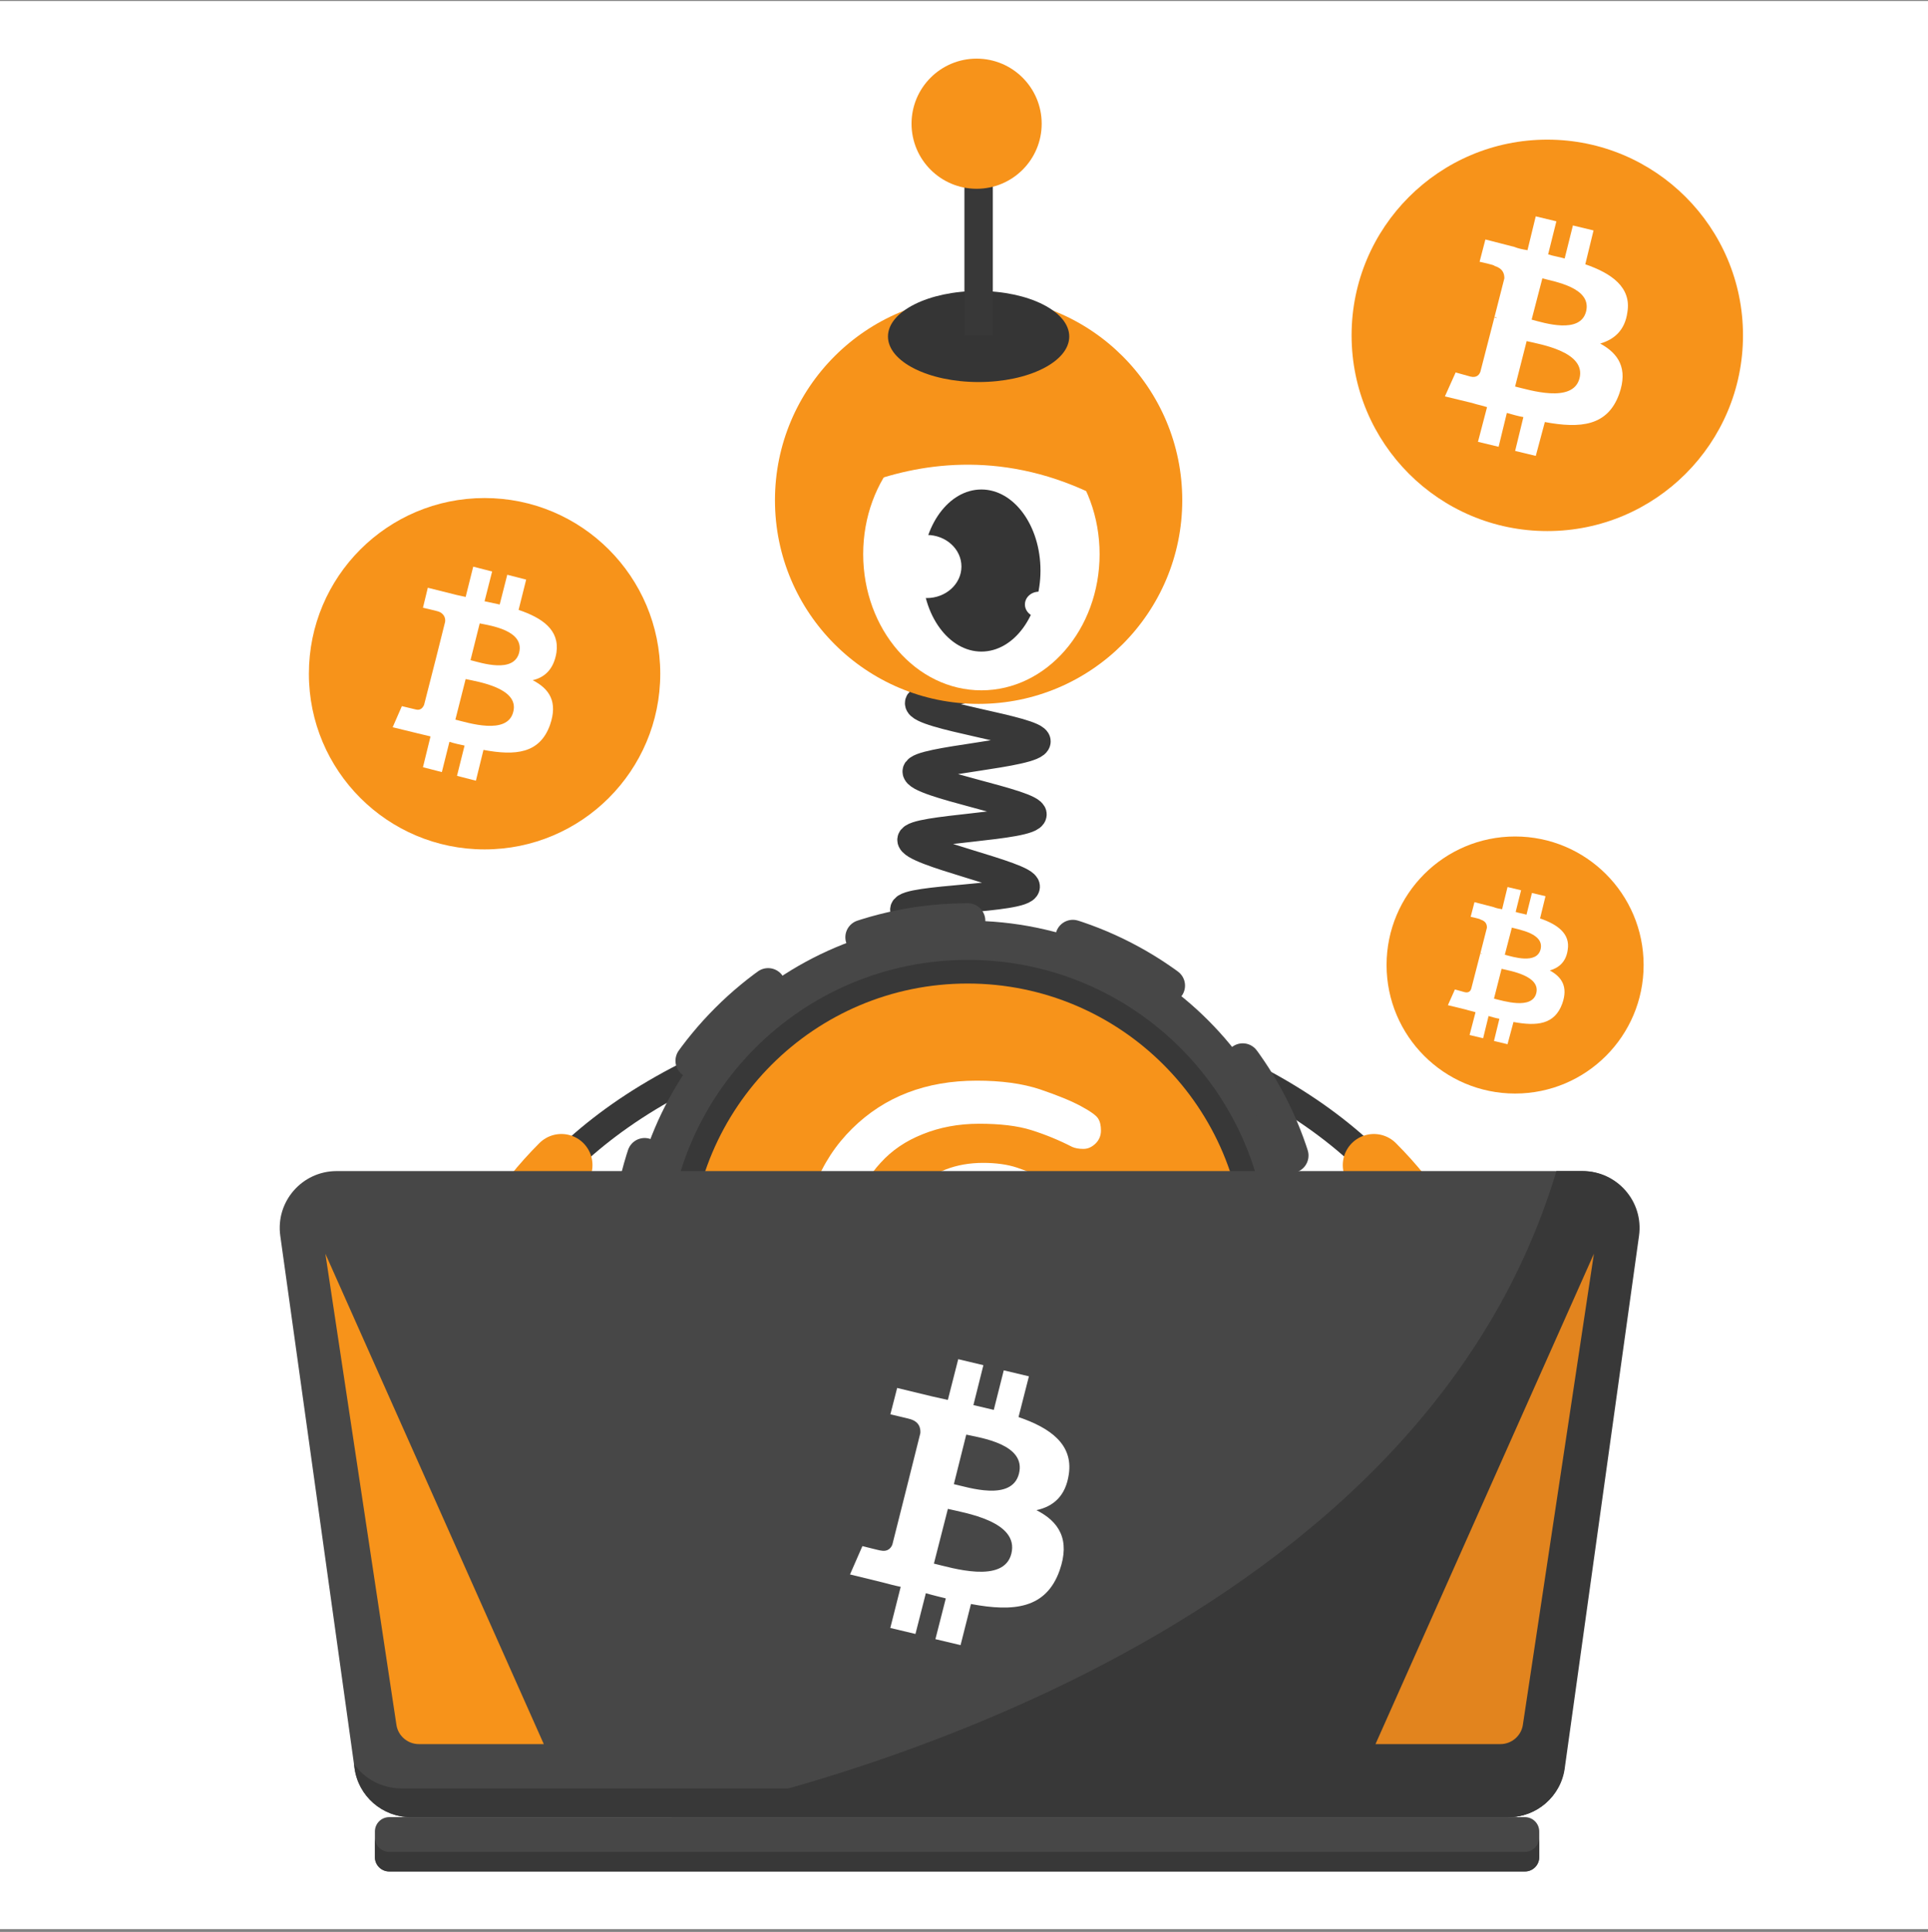
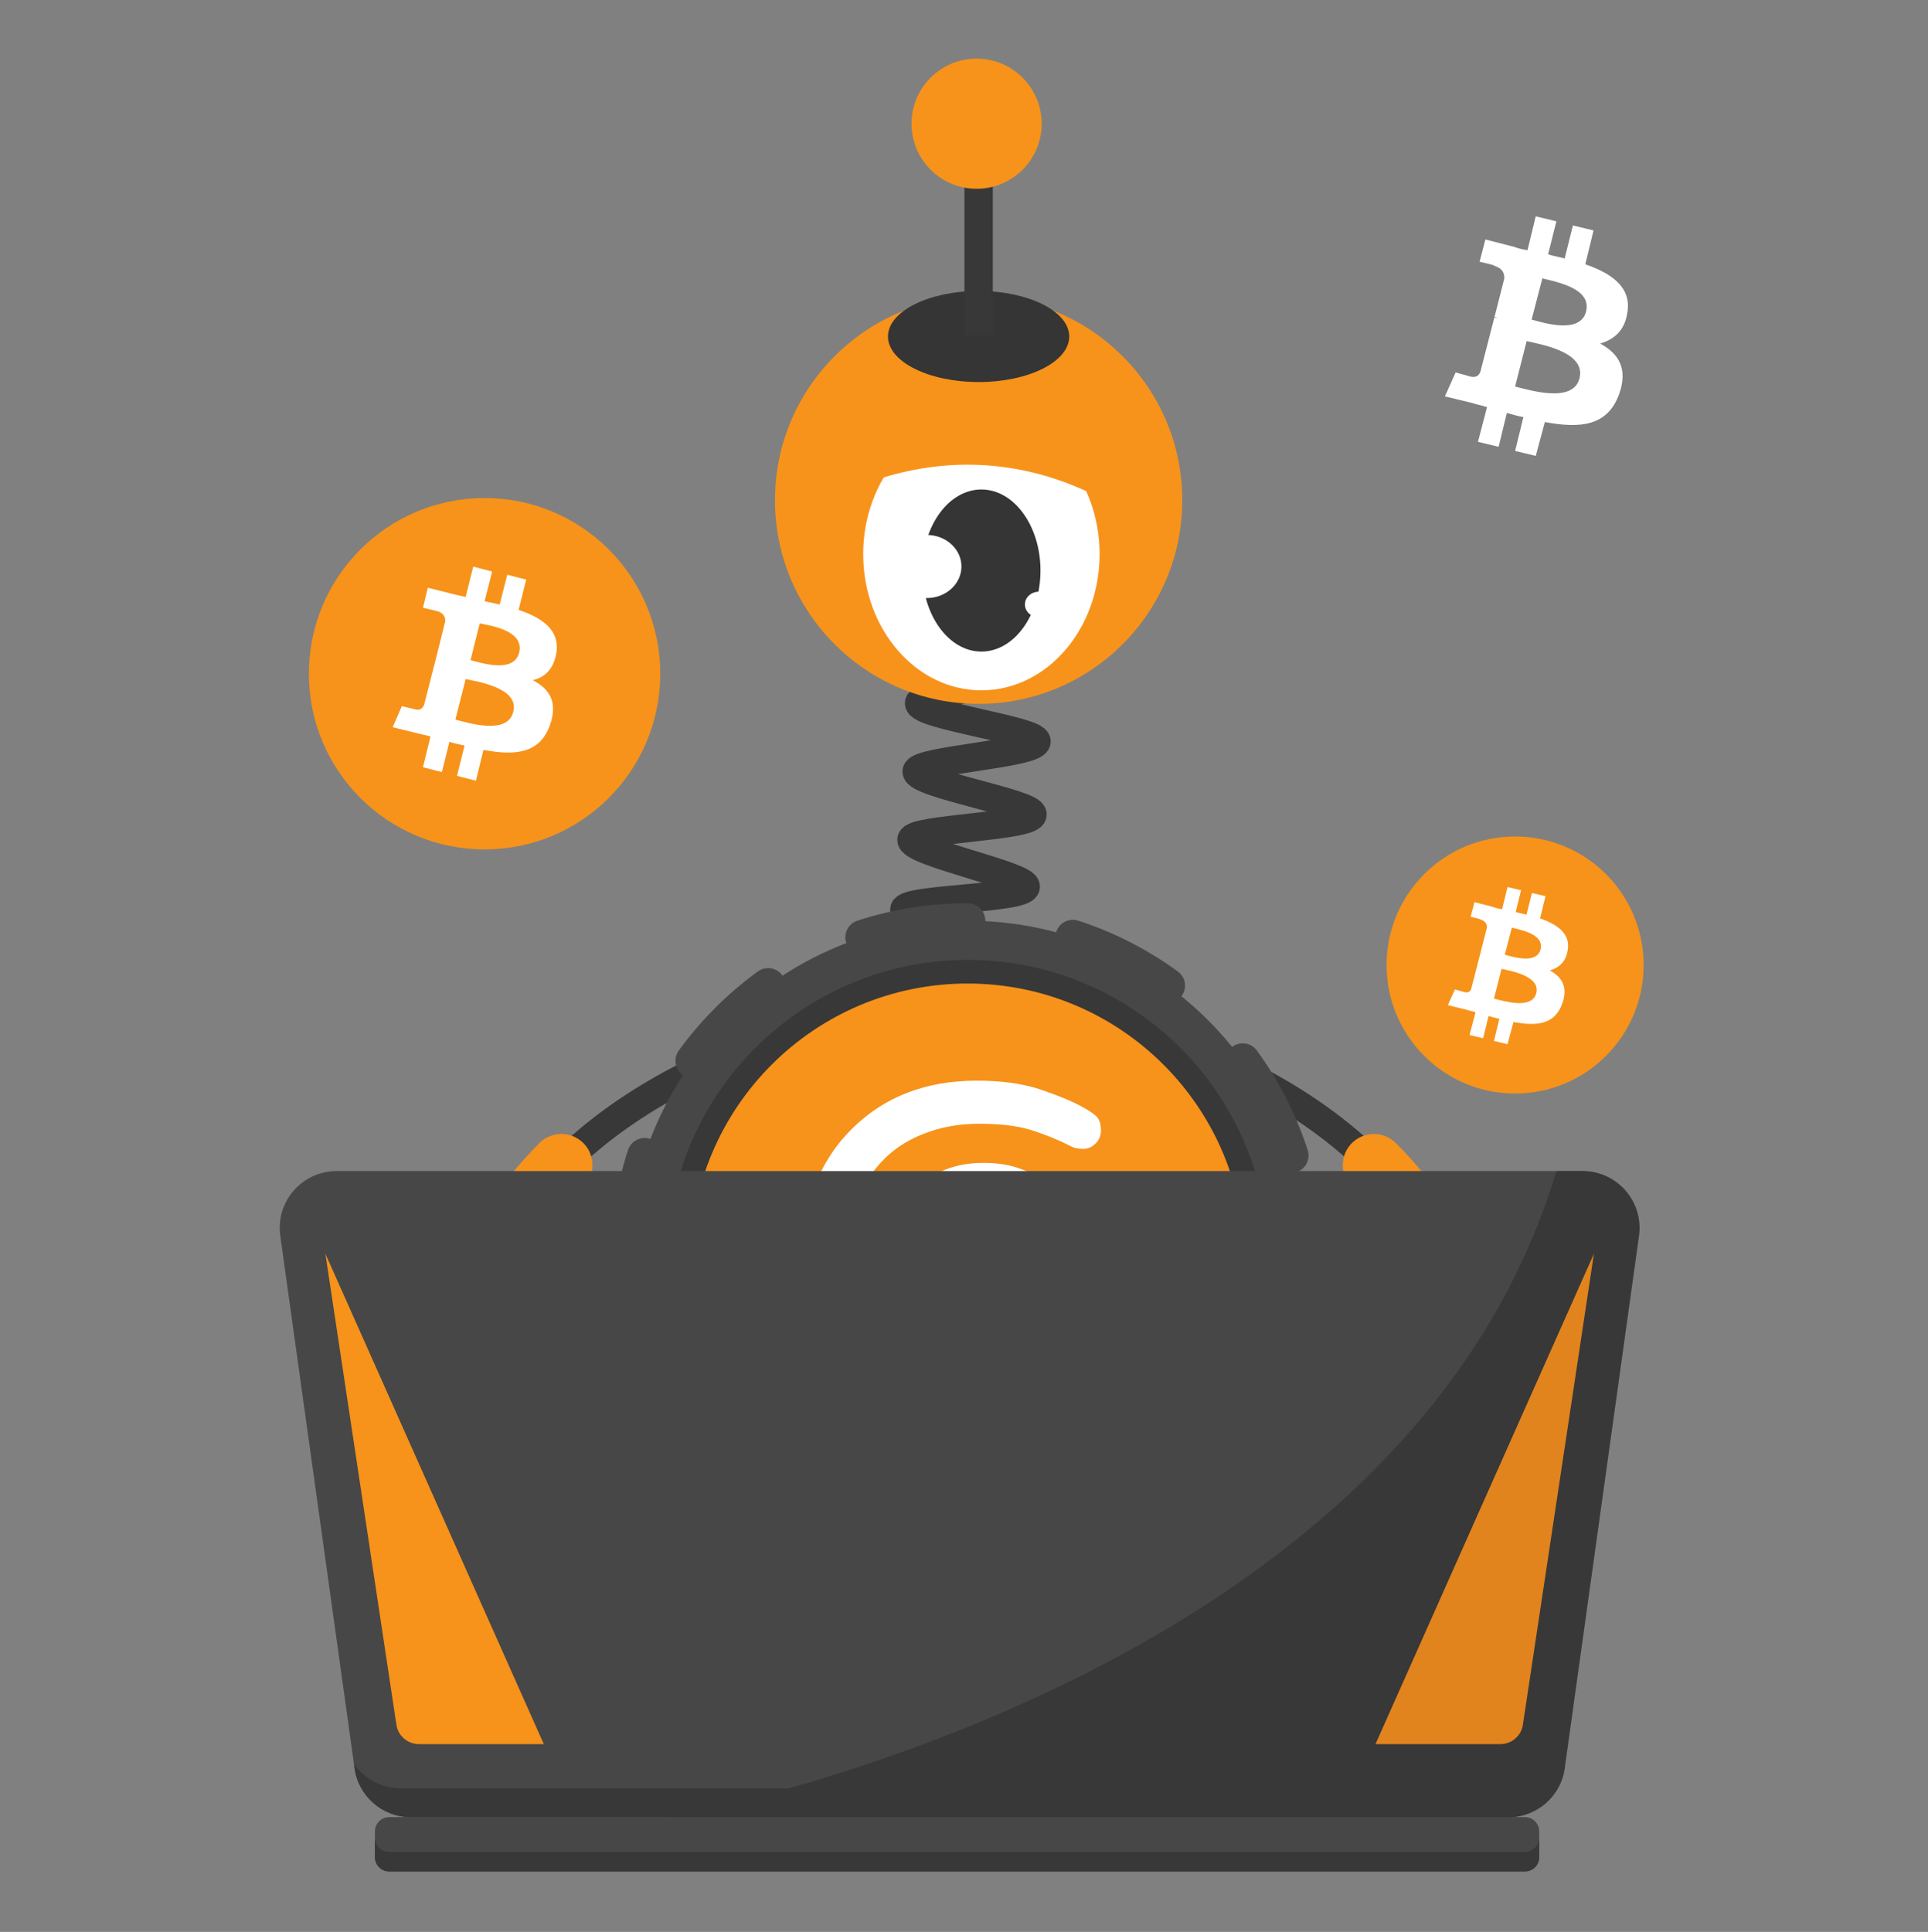
<svg xmlns="http://www.w3.org/2000/svg" width="512" height="513" viewBox="0 0 512 513" fill="none">
  <rect x="0" y="0" width="512" height="513" fill="#808080" stroke="none" />
  <g clip-path="url(#clip0_4_350)">
-     <path d="M512 0.26H0V512.26H512V0.26Z" fill="white" />
    <path d="M388.61 403.96C388.61 403.96 420.63 309.59 299.22 273.01" stroke="#383838" stroke-width="7.539" stroke-miterlimit="10" />
    <path d="M386.06 341.51C381.82 330.8 375.24 319.77 364.85 309.38" stroke="#F7931A" stroke-width="16.516" stroke-miterlimit="10" stroke-linecap="round" />
    <path d="M125.319 403.96C125.319 403.96 93.299 309.59 214.709 273.01" stroke="#383838" stroke-width="7.539" stroke-miterlimit="10" />
    <path d="M127.87 341.51C132.11 330.8 138.69 319.77 149.08 309.38" stroke="#F7931A" stroke-width="16.516" stroke-miterlimit="10" stroke-linecap="round" />
    <path d="M275.569 177.58C275.569 180.87 244.179 183.73 244.079 186.7C243.969 189.99 275.359 193.91 275.249 196.88C275.139 200.17 243.649 201.86 243.439 204.83C243.229 208.12 274.399 213.31 274.189 216.28C273.979 219.57 242.379 219.99 242.059 222.96C241.739 226.25 272.599 232.5 272.389 235.47C272.069 238.76 240.469 238.55 240.159 241.51C239.839 244.8 270.799 250.63 270.589 253.7C270.379 256.88 238.889 258.68 238.779 261.76C238.779 264.83 270.169 266.85 270.479 270.03C270.689 273 239.939 279.89 240.469 283.07C240.889 285.93 272.279 282.96 273.129 286.15C273.769 289.01 244.179 299.93 245.139 303.12C245.989 305.98 276.839 299.73 277.899 302.91C278.849 305.77 250.119 318.82 251.179 321.89C252.129 324.65 282.779 316.91 283.939 319.98C284.999 322.74 256.799 336.95 258.069 340.02C259.129 342.78 289.459 334.08 290.729 337.05C291.899 339.81 264.009 354.65 265.279 357.73" stroke="#383838" stroke-width="7.539" stroke-miterlimit="10" />
    <path d="M259.88 186.91C289.75 186.91 313.96 162.7 313.96 132.83C313.96 102.96 289.75 78.75 259.88 78.75C230.01 78.75 205.8 102.96 205.8 132.83C205.8 162.7 230.02 186.91 259.88 186.91Z" fill="#F7931A" />
    <path d="M260.619 183.31C277.949 183.31 292.01 167.12 292.01 147.15C292.01 127.18 277.959 110.99 260.619 110.99C243.279 110.99 229.229 127.18 229.229 147.15C229.239 167.12 243.289 183.31 260.619 183.31Z" fill="white" />
    <path d="M260.62 173.02C269.29 173.02 276.31 163.38 276.31 151.5C276.31 139.61 269.28 129.98 260.62 129.98C251.95 129.98 244.93 139.62 244.93 151.5C244.93 163.38 251.96 173.02 260.62 173.02Z" fill="#353535" />
    <path fill-rule="evenodd" clip-rule="evenodd" d="M212.17 137.71C212.17 137.71 257.45 102.4 308.24 142.69C307.29 136.65 303.15 107.81 299.65 101.66L277.59 81.73L259.88 83.74L235.81 92.22L226.59 97.84L222.35 113.64L212.17 137.71Z" fill="#F7931A" />
    <path d="M259.88 101.45C273.17 101.45 283.95 96.04 283.95 89.36C283.95 82.68 273.17 77.27 259.88 77.27C246.59 77.27 235.81 82.68 235.81 89.36C235.81 96.04 246.59 101.45 259.88 101.45Z" fill="#353535" />
    <path d="M259.88 33.38V89.05" stroke="#383838" stroke-width="7.539" stroke-miterlimit="10" />
    <path d="M259.349 50.13C268.899 50.13 276.629 42.39 276.629 32.85C276.629 23.3 268.889 15.57 259.349 15.57C249.799 15.57 242.069 23.31 242.069 32.85C242.069 42.39 249.809 50.13 259.349 50.13Z" fill="#F7931A" />
    <path d="M246.1 158.81C251.19 158.81 255.32 155.06 255.32 150.43C255.32 145.8 251.19 142.05 246.1 142.05C241.01 142.05 236.88 145.8 236.88 150.43C236.87 155.06 241 158.81 246.1 158.81Z" fill="white" />
    <path d="M275.89 163.9C277.94 163.9 279.6 162.38 279.6 160.51C279.6 158.64 277.94 157.12 275.89 157.12C273.84 157.12 272.18 158.64 272.18 160.51C272.18 162.38 273.84 163.9 275.89 163.9Z" fill="white" />
    <path d="M257.02 424.96C306.85 424.96 347.25 384.56 347.25 334.72C347.25 284.89 306.85 244.49 257.02 244.49C207.18 244.49 166.79 284.89 166.79 334.72C166.78 384.56 207.18 424.96 257.02 424.96Z" fill="#474747" />
    <path d="M257.02 414.57C301.12 414.57 336.86 378.82 336.86 334.73C336.86 290.64 301.11 254.89 257.02 254.89C212.92 254.89 177.18 290.64 177.18 334.73C177.18 378.82 212.92 414.57 257.02 414.57Z" fill="#383838" />
    <path d="M257.02 424.96C306.85 424.96 347.25 384.56 347.25 334.72C347.25 284.89 306.85 244.49 257.02 244.49C207.18 244.49 166.79 284.89 166.79 334.72C166.78 384.56 207.18 424.96 257.02 424.96Z" stroke="#474747" stroke-width="9.283" stroke-miterlimit="10" stroke-linecap="round" stroke-dasharray="28.35 28.35" />
    <path d="M256.949 408.35C297.589 408.35 330.539 375.4 330.539 334.76C330.539 294.12 297.589 261.17 256.949 261.17C216.309 261.17 183.359 294.12 183.359 334.76C183.359 375.4 216.309 408.35 256.949 408.35Z" fill="#F7931A" />
    <path d="M287.59 363.71C286.32 363.71 285.36 363.92 284.62 364.24C281.12 366.04 277.52 367.63 273.8 368.69C270.09 369.86 265.64 370.39 260.44 370.39C249.09 370.39 240.29 366.89 233.83 359.89C227.89 353.42 224.92 344.94 224.92 334.34C224.92 323.74 227.89 315.25 233.83 308.79C236.8 305.5 240.51 302.96 245.07 301.16C249.52 299.36 254.51 298.4 260.02 298.4C265.53 298.4 270.2 298.93 273.91 300.1C277.62 301.27 281.23 302.75 284.73 304.55C285.47 304.87 286.43 305.08 287.7 305.08C288.97 305.08 290.03 304.55 290.99 303.6C291.94 302.65 292.37 301.48 292.37 300.21C292.37 298.94 292.16 297.88 291.63 297.03C291.1 296.18 289.62 295.12 287.07 293.74C284.53 292.36 280.92 290.88 276.25 289.29C271.48 287.7 265.86 286.96 259.39 286.96C245.92 286.96 234.9 291.2 226.31 299.68C217.51 308.37 213.06 319.93 213.06 334.56C213.06 349.19 217.51 360.75 226.31 369.44C230.45 373.58 235.32 376.76 241.05 378.88C246.67 381 252.82 382.17 259.39 382.17C265.96 382.17 271.58 381.43 276.36 379.84C281.13 378.25 285.48 376.34 289.72 374.01C291.63 373.06 292.58 371.36 292.58 369.03C292.58 367.76 292.16 366.49 291.2 365.53C290.24 364.57 288.87 363.71 287.59 363.71Z" fill="white" />
    <path d="M254.619 319.6C256.629 318.75 258.859 318.33 261.409 318.33C263.959 318.33 266.079 318.54 267.769 319.07C269.469 319.6 271.269 320.34 272.969 321.19C273.609 321.51 274.349 321.61 275.299 321.61C276.469 321.61 277.529 321.19 278.269 320.23C279.009 319.38 279.439 318.32 279.439 317.26C279.439 316.31 279.229 315.46 278.799 314.72C278.379 313.98 277.419 313.34 275.829 312.39C274.449 311.65 272.539 310.91 270.099 310.06C267.559 309.21 264.479 308.79 261.089 308.79C253.879 308.79 247.839 311.12 243.279 315.68C238.509 320.35 236.069 326.6 236.069 334.45C236.069 342.3 238.509 348.55 243.279 353.22C245.509 355.45 248.259 357.25 251.229 358.42C254.199 359.59 257.589 360.12 261.089 360.12C264.589 360.12 267.659 359.7 270.099 358.85C272.539 358 274.869 357.05 276.989 355.88C278.579 355.03 279.429 353.65 279.429 351.75C279.429 350.58 279.009 349.63 278.259 348.78C277.409 347.93 276.459 347.4 275.289 347.4C274.339 347.4 273.589 347.51 272.959 347.82C271.259 348.67 269.569 349.41 267.869 349.94C266.169 350.47 264.159 350.68 261.719 350.68C256.519 350.68 252.599 349.2 249.739 346.01C247.089 343.15 245.819 339.33 245.819 334.45C245.819 329.57 247.089 325.86 249.739 322.89C251.009 321.61 252.599 320.45 254.619 319.6Z" fill="white" />
    <path d="M128.679 225.55C154.449 225.55 175.339 204.66 175.339 178.9C175.339 153.13 154.449 132.25 128.679 132.25C102.909 132.25 82.029 153.14 82.029 178.9C82.019 204.66 102.909 225.55 128.679 225.55Z" fill="#F7931A" />
    <path d="M137.869 173.29C136.429 178.89 127.819 176.02 124.949 175.3L127.389 165.54C130.259 166.12 139.299 167.41 137.869 173.29ZM136.289 189.08C134.709 195.25 124.379 191.95 120.929 191.09L123.659 180.32C127.099 181.05 138.009 182.77 136.289 189.08ZM147.769 173.29C148.629 167.26 144.039 164.1 137.719 161.95L139.729 153.91L134.709 152.62L132.699 160.52C131.409 160.23 129.969 159.95 128.679 159.66L130.689 151.76L125.669 150.47L123.659 158.51C122.509 158.22 121.509 158.08 120.499 157.79L113.609 156.07L112.319 161.38C112.319 161.38 116.049 162.24 115.909 162.24C117.919 162.67 118.349 164.11 118.209 165.11L115.909 174.3C116.049 174.3 116.199 174.44 116.479 174.44C116.339 174.44 116.189 174.3 115.909 174.3L112.609 187.22C112.319 187.79 111.749 188.8 110.309 188.37L106.719 187.51L104.279 193.11L110.739 194.69C111.889 194.98 113.179 195.26 114.329 195.55L112.319 203.73L117.339 205.02L119.349 196.98C120.639 197.41 122.079 197.7 123.369 197.98L121.359 206.02L126.379 207.31L128.389 199.13C136.859 200.71 143.319 200.13 146.049 192.53C148.199 186.36 145.909 182.91 141.459 180.62C144.609 179.9 147.049 177.74 147.769 173.29Z" fill="white" />
-     <path d="M410.9 141.02C439.6 141.02 462.87 117.75 462.87 89.05C462.87 60.35 439.6 37.08 410.9 37.08C382.2 37.08 358.93 60.35 358.93 89.05C358.93 117.75 382.2 141.02 410.9 141.02Z" fill="#F7931A" />
    <path d="M421.21 82.68C419.68 88.82 410.03 85.75 406.74 84.87L409.59 73.91C412.66 74.79 422.75 76.32 421.21 82.68ZM419.46 100.45C417.71 107.25 406.08 103.52 402.35 102.64L405.42 90.58C409.15 91.45 421.21 93.43 419.46 100.45ZM432.17 82.9C433.27 76.32 428 72.59 420.99 70.18L423.18 61.19L417.7 59.87L415.51 68.64C413.97 68.2 412.44 67.98 411.12 67.54L413.31 58.77L407.83 57.45L405.64 66.44C404.32 66.22 403.23 66 402.13 65.56L394.46 63.59L392.92 69.51C392.92 69.51 397.09 70.39 396.87 70.61C399.06 71.27 399.5 72.58 399.5 73.9L396.87 84.21C397.09 84.21 397.31 84.21 397.53 84.43C397.31 84.43 397.09 84.43 396.87 84.21L393.14 98.68C392.92 99.34 392.26 100.43 390.51 100L386.56 98.9L383.71 105.26L390.95 107.01C392.27 107.45 393.58 107.67 394.9 108.11L392.49 117.32L397.97 118.64L400.16 109.65C401.69 110.09 403.23 110.53 404.55 110.75L402.36 119.74L407.84 121.06L410.25 112.07C419.68 113.82 426.92 113.17 429.99 104.61C432.4 97.81 429.77 93.86 424.95 91.23C428.66 90.14 431.52 87.73 432.17 82.9Z" fill="white" />
    <path d="M402.35 290.38C421.2 290.38 436.48 275.1 436.48 256.25C436.48 237.4 421.2 222.12 402.35 222.12C383.5 222.12 368.22 237.4 368.22 256.25C368.22 275.1 383.5 290.38 402.35 290.38Z" fill="#F7931A" />
    <path d="M409.12 252.08C408.11 256.11 401.78 254.1 399.62 253.52L401.49 246.32C403.5 246.9 410.13 247.91 409.12 252.08ZM407.97 263.74C406.82 268.2 399.19 265.76 396.74 265.18L398.76 257.26C401.2 257.84 409.12 259.14 407.97 263.74ZM416.32 252.23C417.04 247.91 413.58 245.46 408.98 243.88L410.42 237.98L406.82 237.12L405.38 242.88C404.37 242.59 403.36 242.45 402.5 242.16L403.94 236.4L400.34 235.54L398.9 241.44C398.04 241.3 397.32 241.15 396.6 240.86L391.56 239.56L390.55 243.45C390.55 243.45 393.29 244.03 393.14 244.17C394.58 244.6 394.87 245.47 394.87 246.33L393.14 253.1C393.28 253.1 393.43 253.1 393.57 253.24C393.43 253.24 393.28 253.24 393.14 253.1L390.69 262.6C390.55 263.03 390.11 263.75 388.96 263.46L386.37 262.74L384.5 266.92L389.25 268.07C390.11 268.36 390.98 268.5 391.84 268.79L390.26 274.84L393.86 275.7L395.3 269.8C396.31 270.09 397.32 270.38 398.18 270.52L396.74 276.42L400.34 277.28L401.92 271.38C408.11 272.53 412.86 272.1 414.88 266.48C416.46 262.02 414.74 259.42 411.57 257.7C414.01 256.98 415.89 255.39 416.32 252.23Z" fill="white" />
    <path fill-rule="evenodd" clip-rule="evenodd" d="M400.59 482.53H109.1C101.57 482.53 95.1 476.91 94.15 469.49L74.43 328.15C73.16 319.03 80.26 310.97 89.38 310.97H420.1C429.32 310.97 436.32 319.13 435.05 328.15L415.33 469.49C414.48 477.02 408.12 482.53 400.59 482.53Z" fill="#474747" />
    <path fill-rule="evenodd" clip-rule="evenodd" d="M403.03 474.9H106.66C101.46 474.9 96.8 472.36 94.04 468.43L94.15 469.49C95.21 477.02 101.57 482.53 109.1 482.53H400.48C408.01 482.53 414.48 476.91 415.43 469.49L415.54 468.43C412.89 472.35 408.22 474.9 403.03 474.9Z" fill="#383838" />
    <path fill-rule="evenodd" clip-rule="evenodd" d="M404.94 496.95H103.38C101.26 496.95 99.56 495.25 99.56 493.13V486.34C99.56 484.22 101.26 482.52 103.38 482.52H404.94C407.06 482.52 408.76 484.22 408.76 486.34V493.13C408.75 495.26 407.06 496.95 404.94 496.95Z" fill="#474747" />
    <path fill-rule="evenodd" clip-rule="evenodd" d="M404.94 491.76H103.38C101.26 491.76 99.56 490.06 99.56 487.94V493.14C99.56 495.26 101.26 496.96 103.38 496.96H404.94C407.06 496.96 408.76 495.26 408.76 493.14V487.94C408.75 489.96 407.06 491.76 404.94 491.76Z" fill="#383838" />
    <path fill-rule="evenodd" clip-rule="evenodd" d="M400.589 482.53C408.119 482.53 414.59 476.91 415.54 469.49L435.26 328.15C436.53 319.03 429.429 310.97 420.309 310.97H413.309C375.459 437.57 208.669 476.49 178.229 482.53H400.589Z" fill="#383838" />
    <path fill-rule="evenodd" clip-rule="evenodd" d="M86.409 332.92L105.279 458.04C105.699 460.9 108.249 463.13 111.219 463.13H144.409L86.409 332.92Z" fill="#F7931A" />
    <path fill-rule="evenodd" clip-rule="evenodd" d="M423.279 332.92L404.409 458.04C403.989 460.9 401.439 463.13 398.469 463.13H365.279L423.279 332.92Z" fill="#E2841E" />
-     <path d="M270.589 391.34C268.679 398.76 257.119 394.95 253.309 394.1L256.6 380.95C260.41 381.8 272.599 383.5 270.589 391.34ZM268.579 412.55C266.569 420.71 252.569 416.26 248.009 415.2L251.719 400.67C256.169 401.74 270.699 403.96 268.579 412.55ZM283.839 391.45C285.009 383.5 278.86 379.15 270.48 376.29L273.239 365.47L266.559 363.88L263.91 374.38C262.11 373.96 260.299 373.53 258.499 373.11L261.149 362.51L254.469 360.92L251.71 371.74C250.23 371.42 248.849 371.1 247.469 370.79L238.249 368.56L236.449 375.56C236.449 375.56 241.429 376.73 241.329 376.73C244.089 377.37 244.51 379.17 244.41 380.55L241.329 392.85C241.539 392.85 241.75 392.96 242.07 393.06C241.86 392.95 241.649 392.95 241.329 392.85L236.979 410.13C236.659 410.98 235.809 412.14 233.899 411.72C234.009 411.83 229.02 410.55 229.02 410.55L225.729 418.08L234.419 420.2C236.009 420.62 237.599 421.05 239.189 421.37L236.429 432.29L243.109 433.88L245.869 423.06C247.669 423.59 249.479 424.01 251.169 424.44L248.41 435.26L255.089 436.85L257.85 425.93C269.2 428.05 277.78 427.2 281.39 417.02C284.25 408.86 281.279 404.08 275.239 401.01C279.709 400.04 282.999 397.28 283.839 391.45Z" fill="white" />
  </g>
  <defs>
    <clipPath id="clip0_4_350">
      <rect width="512" height="512" fill="white" transform="translate(0 0.26)" />
    </clipPath>
  </defs>
</svg>